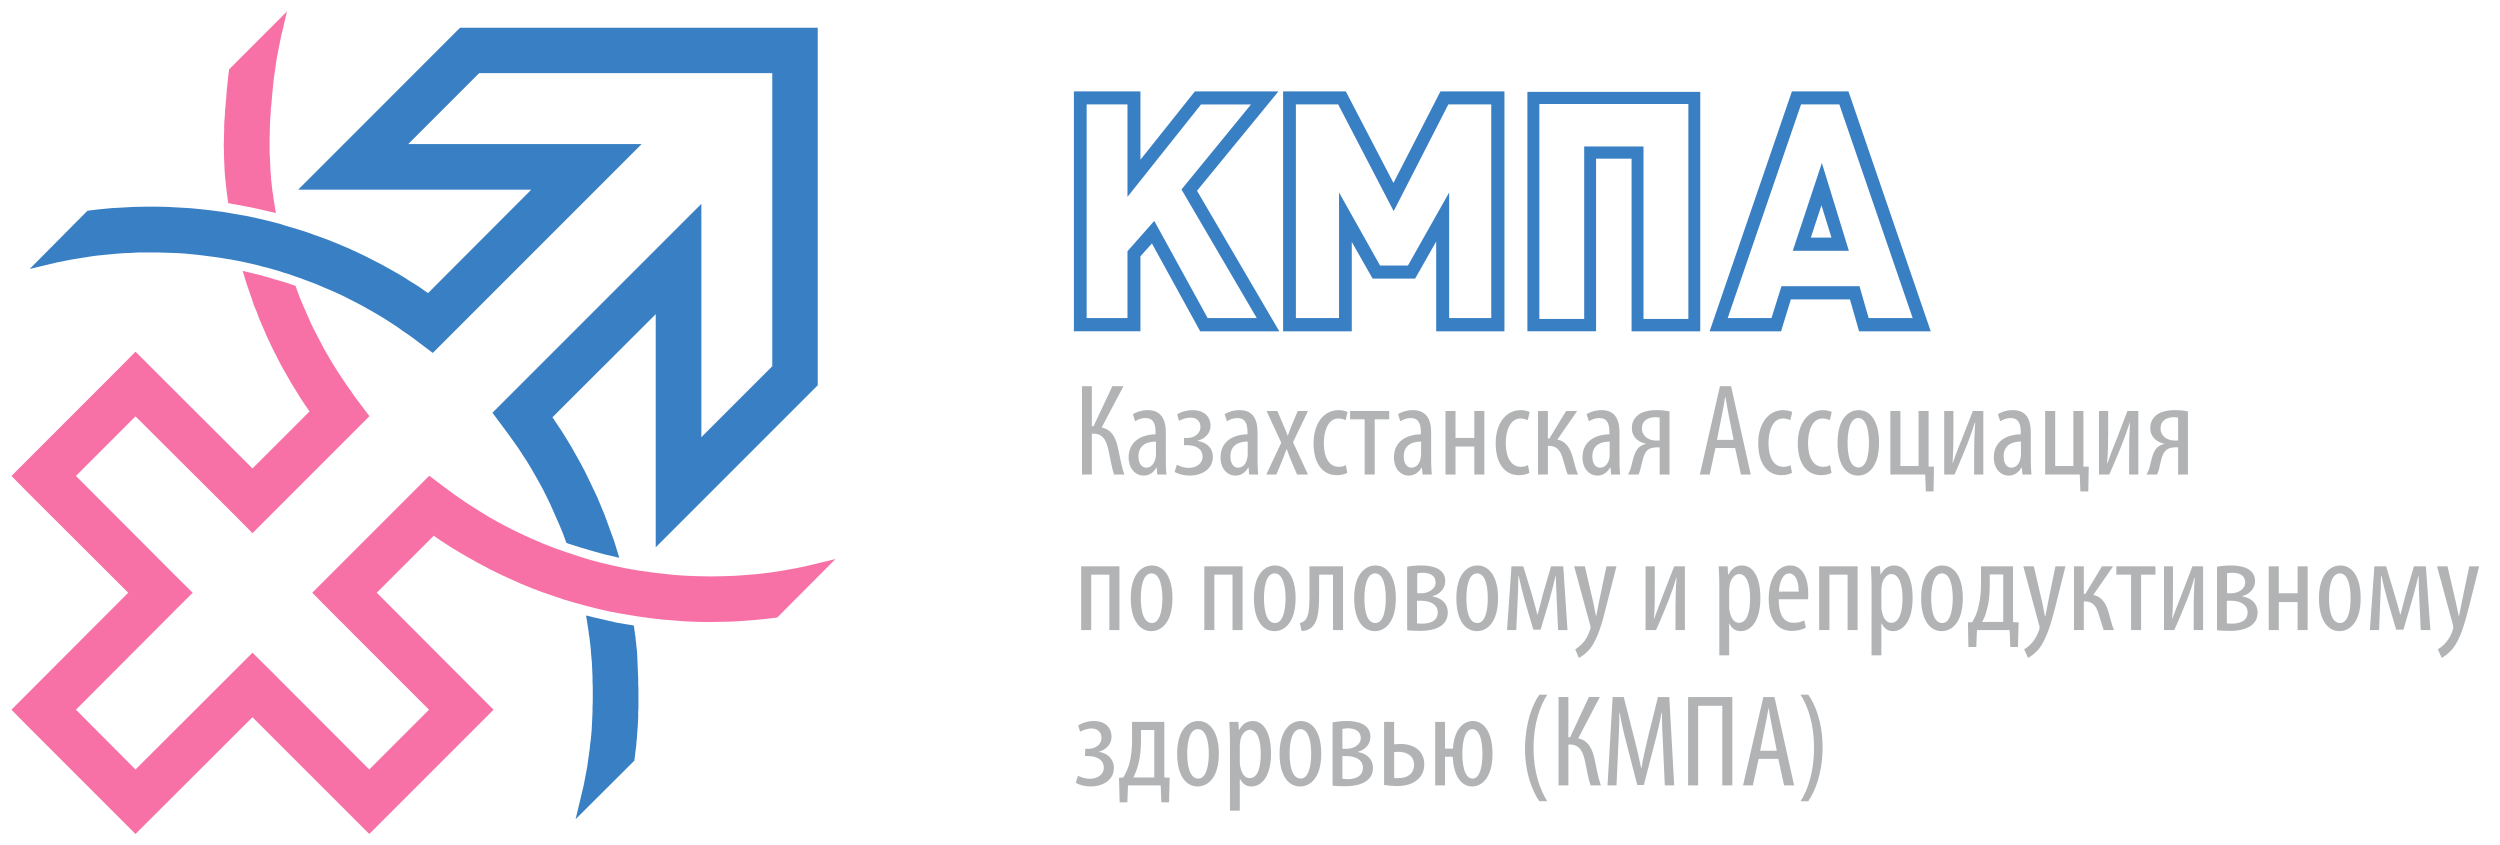
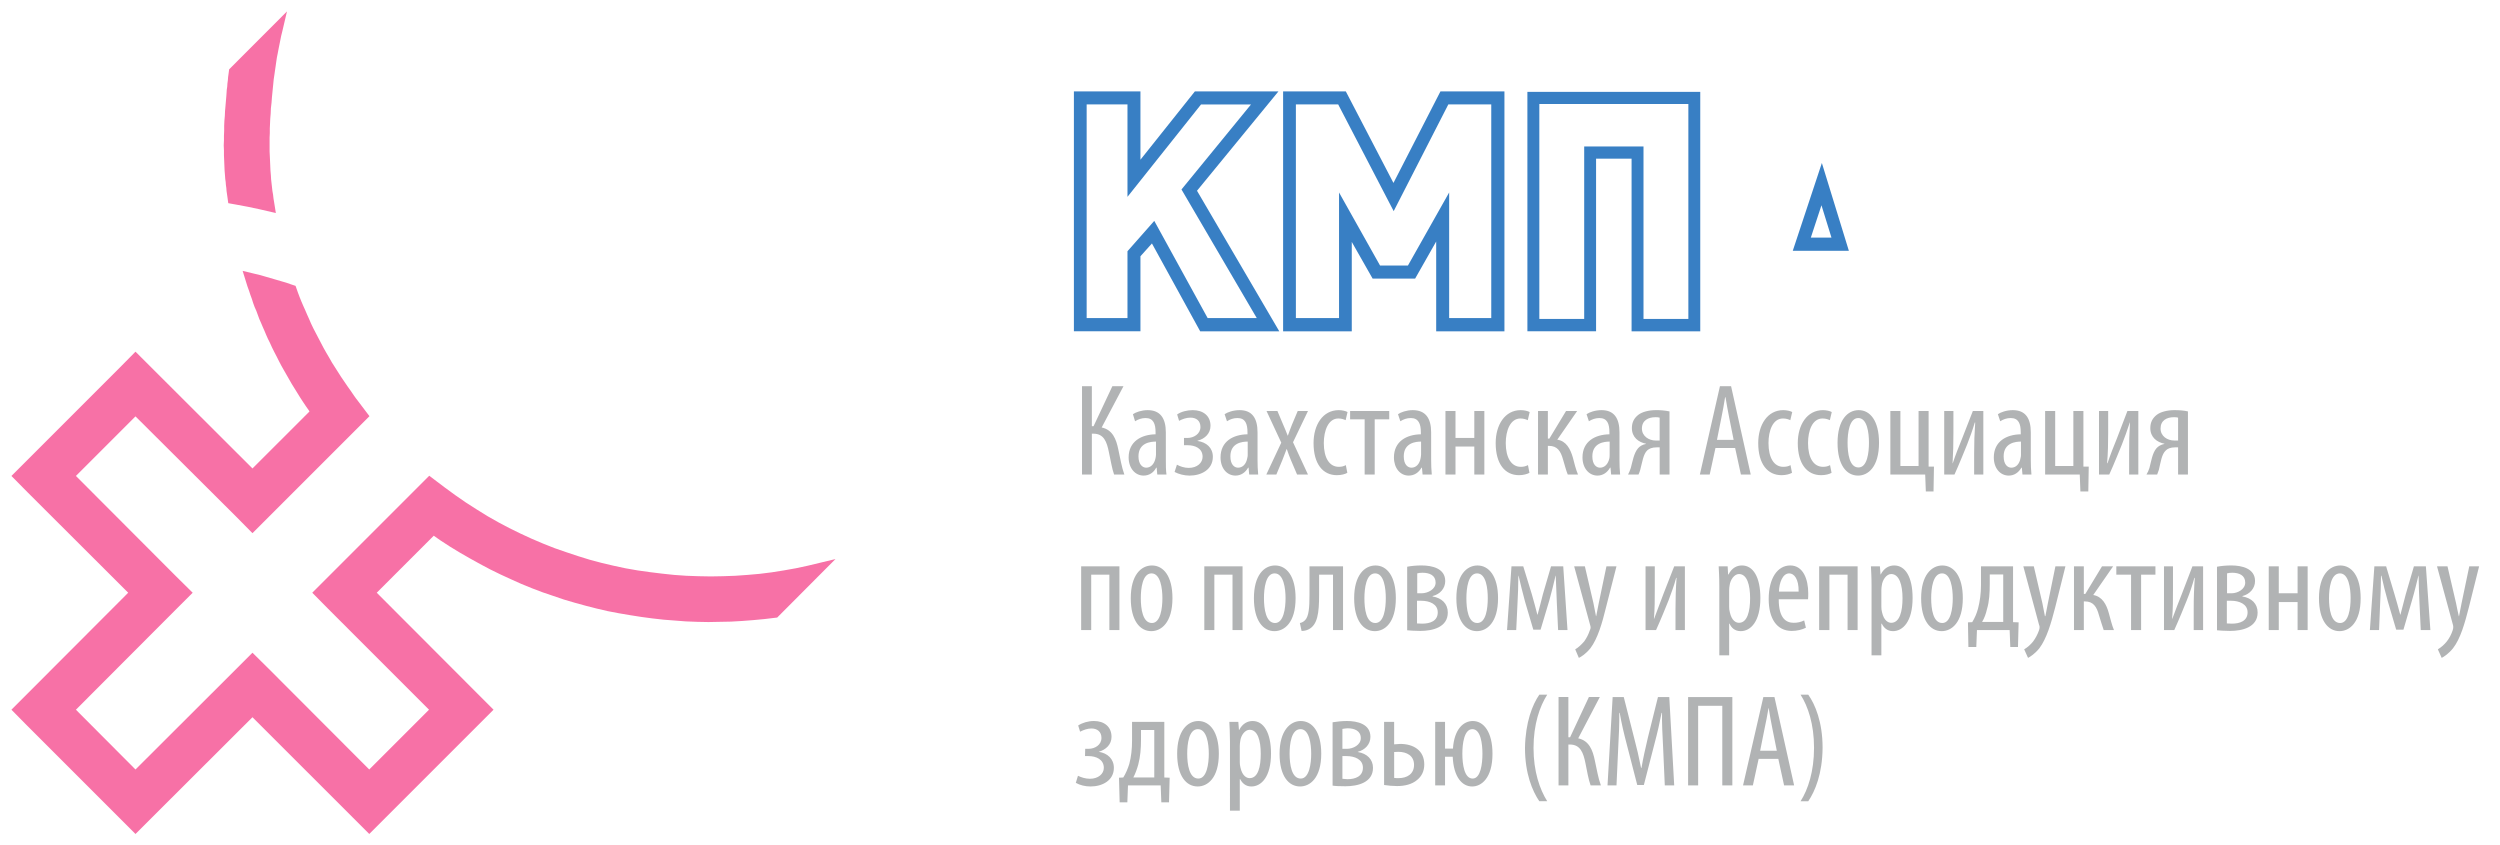
<svg xmlns="http://www.w3.org/2000/svg" width="207" height="70" viewBox="0 0 207 70" fill="none">
  <path d="M105.855 7.568H98.936L94.429 13.225V7.568H88.919V27.431H94.429V21.218L95.38 20.158L99.376 27.433H105.925L99.112 15.794L105.855 7.568ZM104.059 26.335V26.336V26.335H99.992L95.574 18.289L93.355 20.803V26.335H89.975V8.646H93.355V16.299L99.447 8.647H103.584L97.827 15.688L104.059 26.335ZM115.378 15.148L111.434 7.568H106.241V27.433H111.927V20.032L113.653 23.068H117.173L118.916 19.997V27.433H124.567V7.568H119.269L115.378 15.148ZM123.476 8.646V26.338H119.99V15.937L116.576 21.989H114.27L110.872 15.937V26.336H107.299V8.646H110.802L115.397 17.483L119.921 8.646C119.92 8.646 123.476 8.646 123.476 8.646ZM126.469 27.431H132.155V13.136H135.095V27.433H140.781V7.604H126.468L126.469 27.431ZM127.455 8.61H139.796V26.409H136.082V12.13H131.171V26.408H127.457V8.61H127.455ZM148.44 20.769H153.087L150.851 13.496L148.44 20.769ZM149.937 19.673L150.817 16.996L151.645 19.673H149.937Z" fill="#387FC4" />
-   <path d="M153.053 7.568H148.37L141.557 27.433H147.472L148.282 24.792H153.176L153.932 27.433H159.865L153.053 7.568ZM153.967 23.697H147.506L146.679 26.337H143.053L149.126 8.645H152.295L158.369 26.337H154.725L153.967 23.697Z" fill="#387FC4" />
  <path d="M18.633 14.571L18.597 14.128L18.579 13.702L18.561 13.276L18.543 12.851V12.443L18.525 12.035L18.543 11.627V11.237L18.561 10.829V10.421L18.579 10.014L18.615 9.606L18.633 9.198L18.669 8.791L18.705 8.365L18.741 7.957L18.759 7.691L18.777 7.426L18.813 7.177L18.831 6.911L18.867 6.645L18.885 6.396L18.921 6.131L18.974 5.74L23.761 0.946L23.37 2.614L23.282 2.968L23.211 3.323L23.14 3.678L23.069 4.033L22.998 4.405L22.927 4.76L22.874 5.115L22.821 5.487L22.769 5.843L22.716 6.215L22.663 6.57L22.627 6.942L22.591 7.297L22.555 7.67L22.519 8.024L22.483 8.503L22.43 8.965L22.412 9.408L22.376 9.834L22.358 10.242L22.34 10.632V11.023L22.322 11.396V12.532L22.34 12.905L22.358 13.295L22.376 13.703L22.394 14.111L22.43 14.536L22.448 14.855L22.484 15.174L22.52 15.493L22.556 15.812L22.609 16.113L22.645 16.432L22.698 16.751L22.84 17.638L21.456 17.319L20.534 17.124L19.593 16.948L18.901 16.824L18.83 16.309L18.794 16.06L18.758 15.812L18.74 15.563L18.704 15.314L18.686 15.065L18.65 14.816L18.633 14.571ZM24.807 24.595L24.949 24.949L25.109 25.322L25.269 25.677L25.429 26.049L25.589 26.404L25.749 26.777L25.944 27.185L26.156 27.592L26.369 28L26.582 28.408L26.795 28.815L27.026 29.223L27.256 29.614L27.487 30.021L27.736 30.412L27.985 30.803L28.234 31.194L28.5 31.584L28.765 31.975L29.031 32.347L29.297 32.738L29.474 32.987L29.598 33.147L30.591 34.46L29.438 35.613L22.252 42.798L20.904 44.146L19.573 42.798L11.218 34.476L6.286 39.408L14.606 47.747L15.954 49.078L14.606 50.425L6.286 58.764L11.218 63.714L19.573 55.376L20.904 54.045L22.252 55.376L30.573 63.714L35.523 58.764L27.186 50.425L25.855 49.078L35.541 39.391L36.854 40.384L37.705 41.005L38.575 41.608L39.462 42.176L40.349 42.727L41.255 43.241L42.16 43.72L43.1 44.181L44.022 44.607L44.981 45.015L45.921 45.387L46.896 45.725L47.855 46.044L48.83 46.346L49.823 46.611L50.798 46.841L51.791 47.054L52.803 47.231L53.814 47.373L54.825 47.497L55.818 47.603L56.83 47.674L57.841 47.71L58.852 47.728L59.863 47.71L60.874 47.674L61.886 47.603L62.897 47.514L63.89 47.39L64.901 47.23L65.895 47.053L66.888 46.84L69.177 46.29L64.352 51.133L63.306 51.257L62.365 51.346L61.443 51.417L60.521 51.47L59.58 51.488L58.658 51.506L57.736 51.488L56.795 51.452L55.873 51.381L54.951 51.31L54.011 51.204L53.088 51.08L52.183 50.938L51.243 50.778L50.321 50.602L49.416 50.391L48.511 50.16L47.606 49.911L46.7 49.645L45.813 49.343L44.926 49.042L44.038 48.704L43.169 48.349L42.3 47.959L41.449 47.568L40.579 47.142L39.746 46.699L38.912 46.237L38.079 45.758L37.263 45.262L36.446 44.73L35.915 44.357L31.195 49.077L39.534 57.432L40.865 58.763L39.534 60.094L30.575 69.053L20.904 59.386L11.218 69.054L9.887 67.723L2.276 60.112L0.946 58.764L10.615 49.078L2.277 40.757L0.946 39.409L2.277 38.078L9.888 30.467L11.219 29.119L20.905 38.788L25.625 34.069L25.572 33.98L25.323 33.626L25.074 33.253L24.843 32.898L24.613 32.525L24.382 32.153L24.151 31.78L23.938 31.407L23.725 31.035L23.512 30.662L23.3 30.289L23.105 29.916L22.91 29.526L22.715 29.153L22.52 28.762L22.343 28.372L22.183 28.053L22.041 27.734L21.9 27.396L21.758 27.078L21.616 26.74L21.474 26.421L21.35 26.084L21.227 25.746L21.085 25.427L20.961 25.089L20.855 24.752L20.731 24.414L20.622 24.079L20.498 23.741L20.392 23.404L20.09 22.428L21.119 22.677L21.563 22.783L21.988 22.907L22.414 23.031L22.84 23.155L23.265 23.279L23.691 23.403L24.099 23.545L24.472 23.669L24.666 24.219L24.807 24.595Z" fill="#F771A6" />
-   <path d="M52.751 54.063L52.733 53.814L52.697 53.565L52.679 53.316L52.643 53.068L52.625 52.819L52.589 52.57L52.553 52.321L52.482 51.79L52.038 51.719L51.08 51.559L50.158 51.346L49.218 51.133L48.527 50.958L48.669 51.863L48.722 52.182L48.758 52.501L48.811 52.82L48.847 53.139L48.883 53.457L48.919 53.776L48.937 54.095L48.973 54.468L49.008 54.858L49.026 55.249L49.044 55.657L49.062 56.064V56.472L49.08 56.88V58.121L49.062 58.529V58.919L49.044 59.327L49.026 59.718L49.008 60.09L48.99 60.463L48.955 60.854L48.919 61.226L48.866 61.599L48.83 61.99L48.777 62.362L48.724 62.753L48.671 63.126L48.618 63.498L48.547 63.889L48.476 64.262L48.405 64.635L48.334 65.007L48.245 65.38L48.156 65.753L48.067 66.125L47.66 67.828L52.521 62.985L52.574 62.577L52.61 62.275L52.646 61.992L52.682 61.708L52.7 61.424L52.736 61.122L52.754 60.839L52.772 60.537L52.807 60.146L52.825 59.755L52.843 59.365V58.974L52.861 58.583V57.003L52.843 56.595V56.187L52.825 55.78L52.807 55.354L52.789 54.928L52.772 54.503L52.751 54.063ZM51.278 46.186L50.852 44.802L50.586 44.075L50.321 43.347L50.055 42.62L49.753 41.892L49.451 41.165L49.114 40.455L48.776 39.746L48.438 39.053L48.065 38.344L47.676 37.651L47.285 36.959L46.877 36.285L46.452 35.61L46.009 34.955L45.743 34.547L54.294 26.014V45.316L57.523 42.087L67.156 32.453L67.707 31.903V2.294H38.096L37.545 2.844L27.913 12.478L24.684 15.707H43.986L35.453 24.258L35.347 24.205L34.992 23.956L34.638 23.707L34.265 23.477L33.892 23.247L33.538 23.016L33.165 22.785L32.792 22.572L32.419 22.359L32.029 22.146L31.656 21.934L31.283 21.739L30.893 21.544L30.52 21.349L30.129 21.154L29.757 20.977L29.295 20.765L28.833 20.552L28.372 20.357L27.91 20.162L27.431 19.967L26.97 19.79L26.491 19.613L26.03 19.453L25.551 19.276L25.072 19.117L24.609 18.975L24.13 18.833L23.651 18.691L23.155 18.531L22.676 18.407L22.198 18.283L21.292 18.07L20.37 17.876L19.448 17.716L18.507 17.556L17.585 17.432L16.663 17.326L15.741 17.237L14.8 17.184L13.878 17.131L12.956 17.113H12.015L11.093 17.131L10.153 17.184L9.232 17.233L8.292 17.322L7.246 17.446L2.456 22.271L4.3 21.828L4.832 21.704L5.382 21.598L5.914 21.492L6.465 21.403L7.015 21.314L7.566 21.225L8.116 21.154L8.667 21.101L9.217 21.048L9.768 20.995L10.318 20.959L10.869 20.941L11.419 20.905H13.071L13.639 20.923L14.189 20.941L14.74 20.959L15.29 20.995L15.841 21.048L16.391 21.101L16.942 21.172L17.492 21.243L18.043 21.314L18.575 21.403L19.142 21.492L19.693 21.598L20.224 21.704L20.775 21.828L21.306 21.952L21.75 22.076L22.194 22.181L22.619 22.305L23.063 22.429L23.484 22.573L23.91 22.697L24.353 22.857L24.779 22.999L25.205 23.159L25.63 23.319L26.057 23.478L26.483 23.655L26.89 23.832L27.316 24.009L27.724 24.186L28.149 24.381L28.557 24.576L28.965 24.788L29.39 25.001L29.798 25.214L30.189 25.427L30.597 25.658L31.004 25.889L31.395 26.119L31.803 26.368L32.193 26.617L32.584 26.866L32.975 27.132L33.347 27.398L33.738 27.663L34.111 27.929L34.147 27.947L34.52 28.231L35.832 29.224L36.986 28.071L49.901 15.156L53.129 11.928H33.802L39.675 6.054H63.945V30.324L58.073 36.197V16.877L54.844 20.105L41.928 33.022L40.775 34.175L41.75 35.488L42.158 36.039L42.549 36.589L42.939 37.14L43.294 37.69L43.667 38.258L44.005 38.825L44.342 39.411L44.661 39.978L44.98 40.564L45.282 41.168L45.565 41.753L45.831 42.357L46.097 42.96L46.363 43.564L46.611 44.167L46.895 44.948L47.125 45.036L48.083 45.338L49.042 45.622L50 45.888L51.278 46.186Z" fill="#387FC4" />
  <path d="M89.591 31.975V39.291H90.406V35.908H90.53C91.397 35.908 91.645 36.564 91.822 37.467C91.964 38.087 92.07 38.813 92.247 39.292H93.096C92.866 38.654 92.759 37.946 92.6 37.237C92.424 36.352 92.123 35.589 91.219 35.394L93.025 31.975H92.105L90.548 35.288H90.406V31.975H89.591ZM96.531 35.801C96.531 34.632 96.07 33.959 95.027 33.959C94.513 33.959 94.035 34.135 93.806 34.295L93.983 34.88C94.23 34.721 94.531 34.614 94.85 34.614C95.505 34.614 95.681 35.092 95.681 35.801V35.96C94.513 35.978 93.451 36.545 93.451 37.873C93.451 38.776 94 39.379 94.69 39.379C95.151 39.379 95.522 39.131 95.734 38.723H95.77L95.823 39.29H96.585C96.532 38.953 96.532 38.492 96.532 38.085L96.531 35.801ZM95.716 37.626C95.716 37.715 95.7 37.821 95.68 37.927C95.575 38.44 95.274 38.724 94.902 38.724C94.618 38.724 94.265 38.476 94.265 37.786C94.265 36.653 95.275 36.564 95.716 36.564V37.626ZM98.035 36.864H98.336C98.937 36.864 99.575 37.112 99.575 37.821C99.575 38.317 99.132 38.742 98.424 38.742C98.07 38.742 97.698 38.618 97.45 38.476L97.255 39.079C97.592 39.256 98.052 39.38 98.495 39.38C99.468 39.38 100.424 38.883 100.424 37.821C100.424 37.076 99.894 36.616 99.15 36.51V36.493C99.77 36.334 100.23 35.89 100.23 35.253C100.23 34.437 99.628 33.959 98.76 33.959C98.3 33.959 97.804 34.083 97.468 34.314L97.627 34.846C97.893 34.704 98.229 34.58 98.566 34.58C99.043 34.58 99.397 34.828 99.397 35.359C99.397 35.926 98.849 36.263 98.318 36.263H98.034V36.864H98.035ZM104.124 35.801C104.124 34.632 103.681 33.959 102.637 33.959C102.106 33.959 101.628 34.135 101.398 34.295L101.593 34.88C101.841 34.721 102.123 34.614 102.46 34.614C103.115 34.614 103.292 35.092 103.292 35.801V35.96C102.105 35.978 101.061 36.545 101.061 37.873C101.061 38.776 101.592 39.379 102.3 39.379C102.743 39.379 103.115 39.131 103.345 38.723H103.381L103.434 39.29H104.177C104.14 38.889 104.122 38.487 104.124 38.085V35.801ZM103.31 37.626C103.31 37.715 103.31 37.821 103.274 37.927C103.185 38.44 102.884 38.724 102.512 38.724C102.211 38.724 101.876 38.476 101.876 37.786C101.876 36.653 102.885 36.564 103.31 36.564V37.626ZM104.868 34.03L106.089 36.653L104.85 39.293H105.681L106.177 38.105C106.301 37.805 106.407 37.521 106.531 37.184H106.548C106.671 37.556 106.777 37.822 106.884 38.088L107.398 39.293H108.301L107.062 36.618L108.301 34.03H107.452L106.974 35.164C106.868 35.447 106.743 35.748 106.637 36.067H106.619C106.496 35.766 106.39 35.465 106.248 35.164L105.77 34.03H104.868ZM111.434 38.511C111.257 38.617 111.063 38.653 110.851 38.653C110.072 38.653 109.611 37.909 109.611 36.688C109.611 35.66 109.983 34.65 110.816 34.65C111.099 34.65 111.311 34.739 111.417 34.792L111.576 34.118C111.434 34.029 111.116 33.959 110.851 33.959C109.524 33.959 108.762 35.182 108.762 36.688C108.762 38.423 109.541 39.345 110.692 39.345C111.064 39.345 111.381 39.256 111.559 39.15L111.434 38.511ZM111.789 34.03V34.722H112.993V39.292H113.825V34.722H115.029V34.03H111.789ZM118.498 35.801C118.498 34.632 118.037 33.959 116.976 33.959C116.462 33.959 115.984 34.135 115.754 34.295L115.949 34.88C116.197 34.721 116.48 34.614 116.817 34.614C117.453 34.614 117.648 35.092 117.648 35.801V35.96C116.462 35.978 115.418 36.545 115.418 37.873C115.418 38.776 115.948 39.379 116.639 39.379C117.1 39.379 117.47 39.131 117.701 38.723H117.737L117.79 39.29H118.552C118.515 38.889 118.497 38.487 118.499 38.085L118.498 35.801ZM117.665 37.626C117.665 37.715 117.648 37.821 117.629 37.927C117.54 38.44 117.24 38.724 116.868 38.724C116.567 38.724 116.231 38.476 116.231 37.786C116.231 36.653 117.241 36.564 117.665 36.564V37.626ZM119.684 34.03V39.292H120.515V36.971H122.072V39.292H122.904V34.03H122.072V36.263H120.515V34.03H119.684ZM126.516 38.511C126.332 38.61 126.124 38.659 125.915 38.653C125.153 38.653 124.676 37.909 124.676 36.688C124.676 35.66 125.047 34.65 125.897 34.65C126.163 34.65 126.393 34.739 126.499 34.792L126.657 34.118C126.499 34.029 126.197 33.959 125.914 33.959C124.604 33.959 123.842 35.182 123.842 36.688C123.842 38.423 124.621 39.345 125.772 39.345C126.126 39.345 126.445 39.256 126.639 39.15L126.516 38.511ZM127.349 34.03V39.292H128.163V36.918H128.252C128.943 36.918 129.226 37.343 129.421 38.052C129.562 38.512 129.668 38.955 129.81 39.292H130.66C130.483 38.884 130.341 38.317 130.235 37.893C130.023 37.148 129.668 36.511 128.943 36.405L130.589 34.031H129.668L128.287 36.317H128.163V34.031L127.349 34.03ZM134.093 35.801C134.093 34.632 133.65 33.959 132.606 33.959C132.075 33.959 131.596 34.135 131.366 34.295L131.561 34.88C131.809 34.721 132.11 34.614 132.429 34.614C133.083 34.614 133.26 35.092 133.26 35.801V35.96C132.074 35.978 131.03 36.545 131.03 37.873C131.03 38.776 131.578 39.379 132.269 39.379C132.711 39.379 133.083 39.131 133.313 38.723H133.349L133.402 39.29H134.146C134.109 38.889 134.091 38.487 134.093 38.085V35.801ZM133.278 37.626C133.278 37.715 133.278 37.821 133.261 37.927C133.155 38.44 132.854 38.724 132.483 38.724C132.182 38.724 131.846 38.476 131.846 37.786C131.846 36.653 132.855 36.564 133.28 36.564L133.278 37.626ZM138.235 34.065C137.862 33.988 137.482 33.953 137.102 33.959C136.535 33.959 135.968 34.101 135.651 34.349C135.314 34.615 135.12 34.952 135.12 35.447C135.12 36.209 135.669 36.617 136.288 36.74V36.758C136.004 36.81 135.774 36.952 135.634 37.112C135.28 37.52 135.173 38.228 135.032 38.742C134.961 38.973 134.89 39.114 134.802 39.292H135.669C135.722 39.168 135.775 39.044 135.811 38.902C135.988 38.246 136.059 37.609 136.395 37.289C136.554 37.147 136.785 37.041 137.174 37.041H137.421V39.291H138.236L138.235 34.065ZM137.42 36.475H137.084C136.535 36.475 135.95 36.12 135.95 35.483C135.95 34.81 136.481 34.545 137.066 34.545C137.19 34.545 137.314 34.545 137.419 34.581V36.475H137.42ZM143.669 37.095L144.147 39.292H144.961L143.333 31.976H142.412L140.748 39.292H141.563L142.04 37.095H143.669ZM142.164 36.422L142.536 34.562C142.642 34.065 142.748 33.446 142.837 32.896H142.873C142.962 33.428 143.068 34.048 143.174 34.562L143.545 36.422H142.164ZM148.254 38.511C148.077 38.617 147.883 38.653 147.653 38.653C146.891 38.653 146.431 37.909 146.431 36.688C146.431 35.66 146.785 34.65 147.636 34.65C147.919 34.65 148.131 34.739 148.237 34.792L148.396 34.118C148.254 34.029 147.936 33.959 147.653 33.959C146.343 33.959 145.581 35.182 145.581 36.688C145.581 38.423 146.36 39.345 147.511 39.345C147.883 39.345 148.183 39.256 148.378 39.15L148.254 38.511ZM151.528 38.511C151.351 38.617 151.156 38.653 150.945 38.653C150.166 38.653 149.705 37.909 149.705 36.688C149.705 35.66 150.059 34.65 150.91 34.65C151.193 34.65 151.405 34.739 151.511 34.792L151.67 34.118C151.528 34.029 151.209 33.959 150.945 33.959C149.617 33.959 148.856 35.182 148.856 36.688C148.856 38.423 149.634 39.345 150.786 39.345C151.157 39.345 151.476 39.256 151.653 39.15L151.528 38.511ZM153.901 33.959C152.997 33.959 152.149 34.756 152.149 36.669C152.149 38.511 152.892 39.379 153.848 39.379C154.662 39.379 155.583 38.687 155.583 36.651C155.582 34.827 154.839 33.959 153.901 33.959ZM153.866 34.614C154.609 34.614 154.75 35.854 154.75 36.652C154.75 37.484 154.608 38.706 153.883 38.706C153.121 38.706 152.979 37.519 152.979 36.652C152.98 35.855 153.121 34.614 153.866 34.614ZM156.521 34.03V39.292H159.406L159.459 40.691H160.096L160.132 38.636H159.689V34.03H158.857V38.583H157.353V34.03H156.521ZM160.981 34.03V39.292H161.831C162.22 38.441 162.698 37.237 162.875 36.812C163.105 36.227 163.318 35.642 163.511 34.987H163.547C163.486 35.841 163.456 36.698 163.459 37.555V39.291H164.22V34.029H163.353L162.468 36.297C162.22 36.899 161.919 37.661 161.69 38.352H161.673C161.726 37.519 161.743 36.739 161.743 35.836V34.029L160.981 34.03ZM168.15 35.801C168.15 34.632 167.708 33.959 166.663 33.959C166.133 33.959 165.654 34.135 165.424 34.295L165.619 34.88C165.867 34.721 166.15 34.614 166.486 34.614C167.142 34.614 167.318 35.092 167.318 35.801V35.96C166.132 35.978 165.087 36.545 165.087 37.873C165.087 38.776 165.618 39.379 166.327 39.379C166.769 39.379 167.141 39.131 167.371 38.723H167.407L167.46 39.29H168.203C168.166 38.889 168.149 38.487 168.15 38.085V35.801ZM167.336 37.626C167.336 37.715 167.336 37.821 167.3 37.927C167.211 38.44 166.91 38.724 166.538 38.724C166.238 38.724 165.902 38.476 165.902 37.786C165.902 36.653 166.911 36.564 167.336 36.564V37.626ZM169.337 34.03V39.292H172.204L172.257 40.691H172.912L172.948 38.636H172.506V34.03H171.674V38.583H170.17V34.03H169.337ZM173.797 34.03V39.292H174.646C175.036 38.441 175.514 37.237 175.691 36.812C175.92 36.227 176.133 35.642 176.346 34.987H176.363C176.308 35.842 176.285 36.698 176.292 37.555V39.291H177.054V34.029H176.15L175.283 36.297C175.035 36.899 174.734 37.661 174.504 38.352H174.468C174.539 37.519 174.557 36.739 174.557 35.836V34.029L173.797 34.03ZM181.161 34.065C180.877 33.995 180.471 33.959 180.046 33.959C179.462 33.959 178.895 34.101 178.577 34.349C178.24 34.615 178.046 34.952 178.046 35.447C178.046 36.209 178.595 36.617 179.214 36.74V36.758C178.93 36.81 178.701 36.952 178.559 37.112C178.205 37.52 178.116 38.228 177.975 38.742C177.904 38.973 177.833 39.114 177.727 39.292H178.612C178.665 39.168 178.701 39.044 178.754 38.902C178.912 38.246 178.983 37.609 179.337 37.289C179.479 37.147 179.727 37.041 180.099 37.041H180.346V39.291H181.161V34.065ZM180.346 36.475H180.028C179.461 36.475 178.894 36.12 178.894 35.483C178.894 34.81 179.408 34.545 179.992 34.545C180.134 34.545 180.24 34.545 180.346 34.581L180.346 36.475ZM89.52 46.892V52.171H90.352V47.582H91.856V52.171H92.688V46.892H89.52ZM95.38 46.821C94.476 46.821 93.628 47.618 93.628 49.531C93.628 51.39 94.389 52.259 95.327 52.259C96.141 52.259 97.079 51.567 97.079 49.531C97.079 47.706 96.336 46.821 95.38 46.821ZM95.344 47.476C96.087 47.476 96.247 48.716 96.247 49.531C96.247 50.363 96.088 51.585 95.38 51.585C94.618 51.585 94.459 50.416 94.459 49.531C94.459 48.716 94.601 47.476 95.344 47.476ZM99.717 46.892V52.171H100.548V47.582H102.052V52.171H102.884V46.892H99.717ZM105.576 46.821C104.673 46.821 103.824 47.618 103.824 49.531C103.824 51.39 104.586 52.259 105.523 52.259C106.338 52.259 107.275 51.567 107.275 49.531C107.275 47.706 106.531 46.821 105.576 46.821ZM105.54 47.476C106.284 47.476 106.444 48.716 106.444 49.531C106.444 50.363 106.285 51.585 105.576 51.585C104.815 51.585 104.656 50.416 104.656 49.531C104.656 48.716 104.797 47.476 105.54 47.476ZM108.425 46.892V49.301C108.425 50.292 108.372 51.02 108.071 51.338C107.956 51.469 107.8 51.556 107.629 51.586L107.771 52.242C107.966 52.242 108.16 52.206 108.337 52.118C109.099 51.746 109.222 50.754 109.222 49.248V47.582H110.373V52.171H111.204V46.892H108.425ZM113.895 46.821C112.991 46.821 112.124 47.618 112.124 49.531C112.124 51.39 112.885 52.259 113.841 52.259C114.655 52.259 115.576 51.567 115.576 49.531C115.577 47.706 114.834 46.821 113.895 46.821ZM113.86 47.476C114.603 47.476 114.744 48.716 114.744 49.531C114.744 50.363 114.602 51.585 113.877 51.585C113.115 51.585 112.973 50.416 112.973 49.531C112.974 48.716 113.116 47.476 113.86 47.476ZM116.515 52.188C116.727 52.205 117.117 52.241 117.594 52.241C118.621 52.241 119.878 51.94 119.878 50.717C119.878 49.99 119.382 49.512 118.621 49.388V49.352C119.222 49.21 119.665 48.732 119.665 48.112C119.665 47.066 118.586 46.819 117.7 46.819C117.294 46.819 116.869 46.855 116.514 46.925V52.188H116.515ZM117.347 47.476C117.471 47.44 117.613 47.423 117.772 47.423C118.374 47.423 118.869 47.636 118.869 48.239C118.869 48.788 118.233 49.124 117.701 49.124H117.347V47.476ZM117.329 49.743H117.683C118.356 49.743 119.046 50.009 119.046 50.7C119.046 51.426 118.41 51.638 117.754 51.638C117.595 51.638 117.435 51.621 117.329 51.621V49.743ZM122.339 46.821C121.436 46.821 120.587 47.618 120.587 49.531C120.587 51.39 121.349 52.259 122.286 52.259C123.101 52.259 124.038 51.567 124.038 49.531C124.038 47.706 123.278 46.821 122.339 46.821ZM122.303 47.476C123.047 47.476 123.188 48.716 123.188 49.531C123.188 50.363 123.046 51.585 122.32 51.585C121.559 51.585 121.417 50.416 121.417 49.531C121.419 48.716 121.56 47.476 122.303 47.476ZM124.782 52.171H125.543L125.649 49.956C125.685 49.195 125.72 48.521 125.72 47.671H125.737C125.879 48.309 126.074 49.053 126.268 49.797L126.958 52.136H127.56L128.285 49.709C128.471 49.034 128.642 48.355 128.799 47.672H128.816C128.852 48.682 128.869 49.196 128.905 49.904L129.011 52.172H129.789L129.436 46.892H128.426L127.754 49.196C127.595 49.851 127.488 50.223 127.311 50.897H127.294C127.135 50.259 127.01 49.833 126.833 49.196L126.125 46.892H125.151L124.782 52.171ZM130.34 46.892L131.667 51.763C131.689 51.825 131.701 51.892 131.703 51.958C131.703 52.029 131.686 52.1 131.632 52.206C131.525 52.528 131.37 52.833 131.171 53.109C130.924 53.393 130.676 53.623 130.428 53.765L130.729 54.473C130.924 54.384 131.312 54.136 131.685 53.676C132.287 52.878 132.659 51.603 132.977 50.292L133.845 46.891H133.013L132.377 49.937C132.306 50.327 132.218 50.717 132.165 51.018H132.148C132.077 50.681 132.024 50.344 131.936 49.937L131.227 46.891L130.34 46.892ZM136.252 46.892V52.171H137.12C137.509 51.32 137.987 50.133 138.164 49.691C138.376 49.106 138.607 48.521 138.784 47.848H138.819C138.757 48.709 138.728 49.571 138.731 50.435V52.171H139.509V46.892H138.625L137.74 49.159C137.509 49.797 137.209 50.541 136.962 51.231H136.945C137.016 50.416 137.016 49.619 137.016 48.698V46.892H136.252ZM142.359 54.26H143.174V51.639H143.21C143.334 51.94 143.616 52.259 144.13 52.259C144.944 52.259 145.759 51.479 145.759 49.513C145.759 47.777 145.157 46.82 144.237 46.82C143.812 46.82 143.405 47.014 143.122 47.564H143.086L143.05 46.891H142.306C142.323 47.262 142.359 47.723 142.359 48.538V54.26ZM143.174 48.875C143.174 48.733 143.191 48.591 143.21 48.485C143.263 48.008 143.599 47.529 143.988 47.529C144.661 47.529 144.909 48.45 144.909 49.531C144.909 50.611 144.679 51.568 143.988 51.568C143.758 51.568 143.386 51.426 143.227 50.683C143.189 50.538 143.172 50.39 143.174 50.24V48.875ZM149.705 49.62C149.722 49.461 149.722 49.319 149.722 49.123C149.722 47.954 149.298 46.82 148.235 46.82C147.173 46.82 146.448 47.883 146.448 49.601C146.448 51.195 147.103 52.241 148.359 52.241C148.784 52.241 149.227 52.135 149.528 51.975L149.386 51.372C149.116 51.505 148.819 51.572 148.518 51.567C147.917 51.567 147.279 51.23 147.279 49.619H149.705V49.62ZM147.298 48.982C147.315 48.255 147.599 47.476 148.147 47.476C148.554 47.476 148.944 47.937 148.926 48.982H147.298ZM150.626 46.892V52.171H151.475V47.582H152.979V52.171H153.811V46.892H150.626ZM154.963 54.26H155.777V51.639H155.813C155.955 51.94 156.238 52.259 156.734 52.259C157.548 52.259 158.363 51.479 158.363 49.513C158.363 47.777 157.761 46.82 156.841 46.82C156.434 46.82 156.009 47.014 155.725 47.564H155.708L155.655 46.891H154.912C154.929 47.262 154.965 47.723 154.965 48.538L154.963 54.26ZM155.776 48.875C155.776 48.733 155.794 48.591 155.812 48.485C155.865 48.008 156.202 47.529 156.591 47.529C157.264 47.529 157.529 48.45 157.529 49.531C157.529 50.611 157.299 51.568 156.591 51.568C156.379 51.568 155.989 51.426 155.829 50.683C155.792 50.538 155.775 50.39 155.776 50.24V48.875ZM160.822 46.821C159.938 46.821 159.07 47.618 159.07 49.531C159.07 51.39 159.832 52.259 160.769 52.259C161.584 52.259 162.521 51.567 162.521 49.531C162.521 47.706 161.778 46.821 160.822 46.821ZM160.804 47.476C161.53 47.476 161.689 48.716 161.689 49.531C161.689 50.363 161.53 51.585 160.821 51.585C160.06 51.585 159.901 50.416 159.901 49.531C159.902 48.716 160.044 47.476 160.804 47.476ZM164.026 46.892V48.432C164.026 49.141 163.937 49.797 163.778 50.398C163.674 50.792 163.513 51.167 163.301 51.514L162.947 51.531L162.983 53.569H163.638L163.691 52.17H166.399L166.452 53.569H167.089L167.142 51.531L166.681 51.514V46.891L164.026 46.892ZM164.752 47.565H165.867V51.498H164.115C164.31 51.179 164.434 50.825 164.522 50.435C164.717 49.797 164.752 49.071 164.752 48.344V47.565ZM167.531 46.892L168.841 51.763C168.877 51.816 168.877 51.887 168.877 51.958C168.877 52.029 168.86 52.1 168.824 52.206C168.71 52.528 168.549 52.833 168.346 53.109C168.14 53.37 167.887 53.593 167.603 53.765L167.921 54.473C168.098 54.384 168.488 54.136 168.86 53.676C169.461 52.878 169.833 51.603 170.17 50.292L171.019 46.891H170.188L169.567 49.937C169.496 50.327 169.409 50.717 169.356 51.018H169.32C169.249 50.681 169.196 50.344 169.108 49.937L168.399 46.891L167.531 46.892ZM171.726 46.892V52.171H172.541V49.797H172.629C173.32 49.797 173.603 50.222 173.798 50.95C173.94 51.392 174.064 51.835 174.187 52.172H175.037C174.86 51.764 174.736 51.197 174.612 50.773C174.417 50.046 174.064 49.391 173.32 49.267L174.966 46.893H174.046L172.664 49.179H172.541V46.893H171.725V46.892H171.726ZM175.231 46.892V47.583H176.452V52.172H177.284V47.583H178.47V46.892H175.231ZM179.178 46.892V52.171H180.028C180.417 51.32 180.895 50.133 181.072 49.691C181.316 49.09 181.522 48.474 181.692 47.848H181.728C181.665 48.709 181.636 49.571 181.639 50.435V52.171H182.417V46.892H181.533L180.665 49.159C180.417 49.797 180.117 50.541 179.869 51.231H179.852C179.923 50.416 179.923 49.619 179.923 48.698V46.892H179.178ZM183.568 52.188C183.78 52.205 184.17 52.241 184.648 52.241C185.657 52.241 186.931 51.94 186.931 50.717C186.931 49.99 186.436 49.512 185.674 49.388V49.352C186.258 49.21 186.718 48.732 186.718 48.112C186.718 47.066 185.621 46.819 184.754 46.819C184.347 46.819 183.922 46.855 183.567 46.925L183.568 52.188ZM184.4 47.476C184.524 47.44 184.666 47.423 184.825 47.423C185.408 47.423 185.904 47.636 185.904 48.239C185.904 48.788 185.284 49.124 184.771 49.124H184.399L184.4 47.476ZM184.383 49.743H184.755C185.391 49.743 186.1 50.009 186.1 50.7C186.1 51.426 185.444 51.638 184.808 51.638C184.649 51.638 184.489 51.621 184.383 51.621V49.743ZM187.852 46.892V52.171H188.683V49.85H190.241V52.171H191.073V46.892H190.241V49.124H188.683V46.892H187.852ZM193.782 46.821C192.878 46.821 192.011 47.618 192.011 49.531C192.011 51.39 192.772 52.259 193.71 52.259C194.524 52.259 195.462 51.567 195.462 49.531C195.464 47.706 194.72 46.821 193.782 46.821ZM193.747 47.476C194.472 47.476 194.631 48.716 194.631 49.531C194.631 50.363 194.472 51.585 193.764 51.585C193.002 51.585 192.843 50.416 192.843 49.531C192.844 48.716 192.985 47.476 193.747 47.476ZM196.225 52.171H196.987L197.076 49.956C197.111 49.195 197.146 48.521 197.146 47.671H197.182C197.324 48.309 197.501 49.053 197.713 49.797L198.404 52.136H199.005L199.714 49.709C199.944 48.93 200.104 48.221 200.244 47.672H200.261C200.279 48.682 200.297 49.196 200.332 49.904L200.438 52.172H201.235L200.863 46.892H199.872L199.199 49.196C199.022 49.851 198.933 50.223 198.756 50.897H198.739C198.563 50.259 198.456 49.833 198.262 49.196L197.571 46.892H196.598L196.225 52.171ZM201.784 46.892L203.111 51.763C203.128 51.816 203.128 51.887 203.128 51.958C203.128 52.029 203.111 52.1 203.075 52.206C202.968 52.532 202.807 52.838 202.597 53.109C202.391 53.37 202.138 53.593 201.854 53.765L202.172 54.473C202.349 54.384 202.739 54.136 203.111 53.676C203.73 52.878 204.084 51.603 204.421 50.292L205.27 46.892H204.456L203.819 49.938C203.748 50.328 203.66 50.718 203.607 51.019H203.59C203.501 50.682 203.448 50.345 203.36 49.938L202.652 46.892H201.784ZM89.839 62.605H90.14C90.742 62.605 91.397 62.87 91.397 63.579C91.397 64.076 90.937 64.482 90.246 64.482C89.874 64.482 89.503 64.358 89.255 64.234L89.078 64.819C89.415 65.014 89.856 65.12 90.299 65.12C91.272 65.12 92.229 64.623 92.229 63.579C92.229 62.834 91.698 62.357 90.972 62.25C91.573 62.073 92.034 61.647 92.034 61.01C92.034 60.177 91.432 59.699 90.583 59.699C90.105 59.699 89.626 59.84 89.273 60.07L89.432 60.584C89.715 60.442 90.033 60.318 90.37 60.318C90.848 60.318 91.201 60.584 91.201 61.098C91.201 61.682 90.653 62.001 90.139 62.001H89.855L89.839 62.605ZM93.734 59.77V61.312C93.734 62.02 93.663 62.658 93.504 63.26C93.38 63.65 93.22 64.04 93.008 64.376L92.654 64.394L92.707 66.432H93.344L93.397 65.033H96.105L96.158 66.432H96.795L96.848 64.394L96.405 64.376V59.77H93.734ZM94.476 60.443H95.574V64.376H93.839C94.016 64.04 94.14 63.685 94.246 63.313C94.422 62.658 94.475 61.949 94.475 61.223L94.476 60.443ZM99.221 59.7C98.318 59.7 97.469 60.515 97.469 62.41C97.469 64.269 98.231 65.12 99.168 65.12C99.983 65.12 100.92 64.428 100.92 62.41C100.92 60.585 100.16 59.7 99.221 59.7ZM99.185 60.373C99.929 60.373 100.089 61.595 100.089 62.411C100.089 63.226 99.93 64.465 99.221 64.465C98.46 64.465 98.301 63.278 98.301 62.411C98.3 61.595 98.442 60.373 99.185 60.373ZM101.841 67.122H102.655V64.518H102.691C102.833 64.802 103.116 65.121 103.611 65.121C104.426 65.121 105.24 64.341 105.24 62.393C105.24 60.674 104.639 59.7 103.718 59.7C103.311 59.7 102.887 59.894 102.603 60.444H102.586L102.533 59.77H101.789C101.806 60.142 101.842 60.621 101.842 61.418L101.841 67.122ZM102.655 61.772C102.655 61.63 102.672 61.488 102.691 61.364C102.744 60.887 103.081 60.426 103.469 60.426C104.142 60.426 104.39 61.329 104.39 62.411C104.39 63.474 104.178 64.43 103.469 64.43C103.258 64.43 102.868 64.288 102.708 63.545C102.672 63.406 102.654 63.263 102.655 63.12V61.772ZM107.7 59.7C106.815 59.7 105.948 60.515 105.948 62.41C105.948 64.269 106.709 65.12 107.647 65.12C108.461 65.12 109.399 64.428 109.399 62.41C109.399 60.585 108.656 59.7 107.7 59.7ZM107.683 60.373C108.408 60.373 108.567 61.595 108.567 62.411C108.567 63.226 108.408 64.465 107.7 64.465C106.938 64.465 106.779 63.278 106.779 62.411C106.779 61.595 106.921 60.373 107.683 60.373ZM110.338 65.049C110.533 65.085 110.922 65.102 111.4 65.102C112.41 65.102 113.684 64.801 113.684 63.578C113.684 62.869 113.188 62.391 112.427 62.267V62.25C113.028 62.091 113.471 61.63 113.471 61.01C113.471 59.947 112.392 59.699 111.524 59.699C111.099 59.699 110.675 59.752 110.338 59.805V65.049ZM111.151 60.355C111.293 60.337 111.435 60.302 111.576 60.302C112.16 60.302 112.674 60.515 112.674 61.118C112.674 61.684 112.037 62.003 111.522 62.003H111.151L111.151 60.355ZM111.151 62.605H111.505C112.16 62.605 112.85 62.87 112.85 63.561C112.85 64.287 112.214 64.517 111.576 64.517C111.399 64.517 111.239 64.481 111.151 64.481V62.605ZM114.603 59.77V64.997C114.94 65.05 115.329 65.086 115.683 65.086C116.302 65.086 116.922 64.944 117.346 64.572C117.7 64.288 117.93 63.864 117.93 63.297C117.93 62.11 117.01 61.596 115.93 61.596C115.789 61.596 115.63 61.632 115.435 61.632V59.772H114.603V59.77ZM115.436 62.268C115.542 62.268 115.631 62.251 115.772 62.251C116.481 62.251 117.083 62.57 117.083 63.331C117.083 64.093 116.499 64.429 115.808 64.429C115.666 64.429 115.561 64.429 115.437 64.412L115.436 62.268ZM118.834 59.77V65.032H119.649V62.658H120.286C120.356 64.341 121.064 65.121 121.896 65.121C122.658 65.121 123.578 64.429 123.578 62.411C123.578 60.586 122.835 59.7 121.949 59.7C121.171 59.7 120.409 60.374 120.304 61.986H119.649V59.772L118.834 59.77ZM121.932 64.465C121.242 64.465 121.083 63.278 121.083 62.411C121.083 61.595 121.225 60.373 121.914 60.373C122.604 60.373 122.746 61.595 122.746 62.411C122.746 63.225 122.605 64.465 121.932 64.465ZM127.455 57.52C126.888 58.336 126.304 59.806 126.269 61.931C126.269 64.058 126.888 65.51 127.455 66.342H128.109C127.49 65.351 126.976 63.88 126.976 61.931C126.976 59.965 127.49 58.494 128.109 57.52H127.455ZM129.048 57.715V65.031H129.862V61.647H129.986C130.854 61.647 131.101 62.321 131.278 63.206C131.402 63.826 131.526 64.552 131.703 65.031H132.553C132.322 64.411 132.216 63.685 132.057 62.993C131.88 62.108 131.579 61.328 130.676 61.134L132.464 57.714H131.56L130.003 61.045H129.861V57.714H129.048V57.715ZM137.845 65.032H138.624L138.217 57.716H137.279L136.447 61.064C136.217 62.055 136.057 62.746 135.916 63.579H135.88C135.714 62.734 135.519 61.895 135.297 61.064L134.447 57.716H133.527L133.102 65.032H133.846L133.988 61.931C134.041 60.904 134.094 59.877 134.076 59.026H134.112C134.254 59.858 134.466 60.762 134.714 61.701L135.564 64.996H136.112L136.997 61.559C137.226 60.709 137.421 59.84 137.58 59.026H137.616C137.599 59.842 137.652 60.922 137.705 61.878L137.845 65.032ZM139.775 57.715V65.031H140.606V58.441H142.606V65.031H143.438V57.715H139.775ZM147.245 62.835L147.723 65.032H148.554L146.925 57.716H146.005L144.323 65.032H145.137L145.615 62.835H147.245ZM145.74 62.162L146.112 60.302C146.233 59.75 146.339 59.194 146.431 58.636H146.448C146.536 59.186 146.642 59.788 146.748 60.302L147.12 62.162H145.74ZM149.723 66.343C150.29 65.51 150.892 64.076 150.91 61.914C150.91 59.77 150.29 58.319 149.723 57.52H149.087C149.706 58.494 150.202 59.965 150.202 61.914C150.202 63.88 149.706 65.369 149.087 66.343H149.723Z" fill="#B1B3B4" />
</svg>